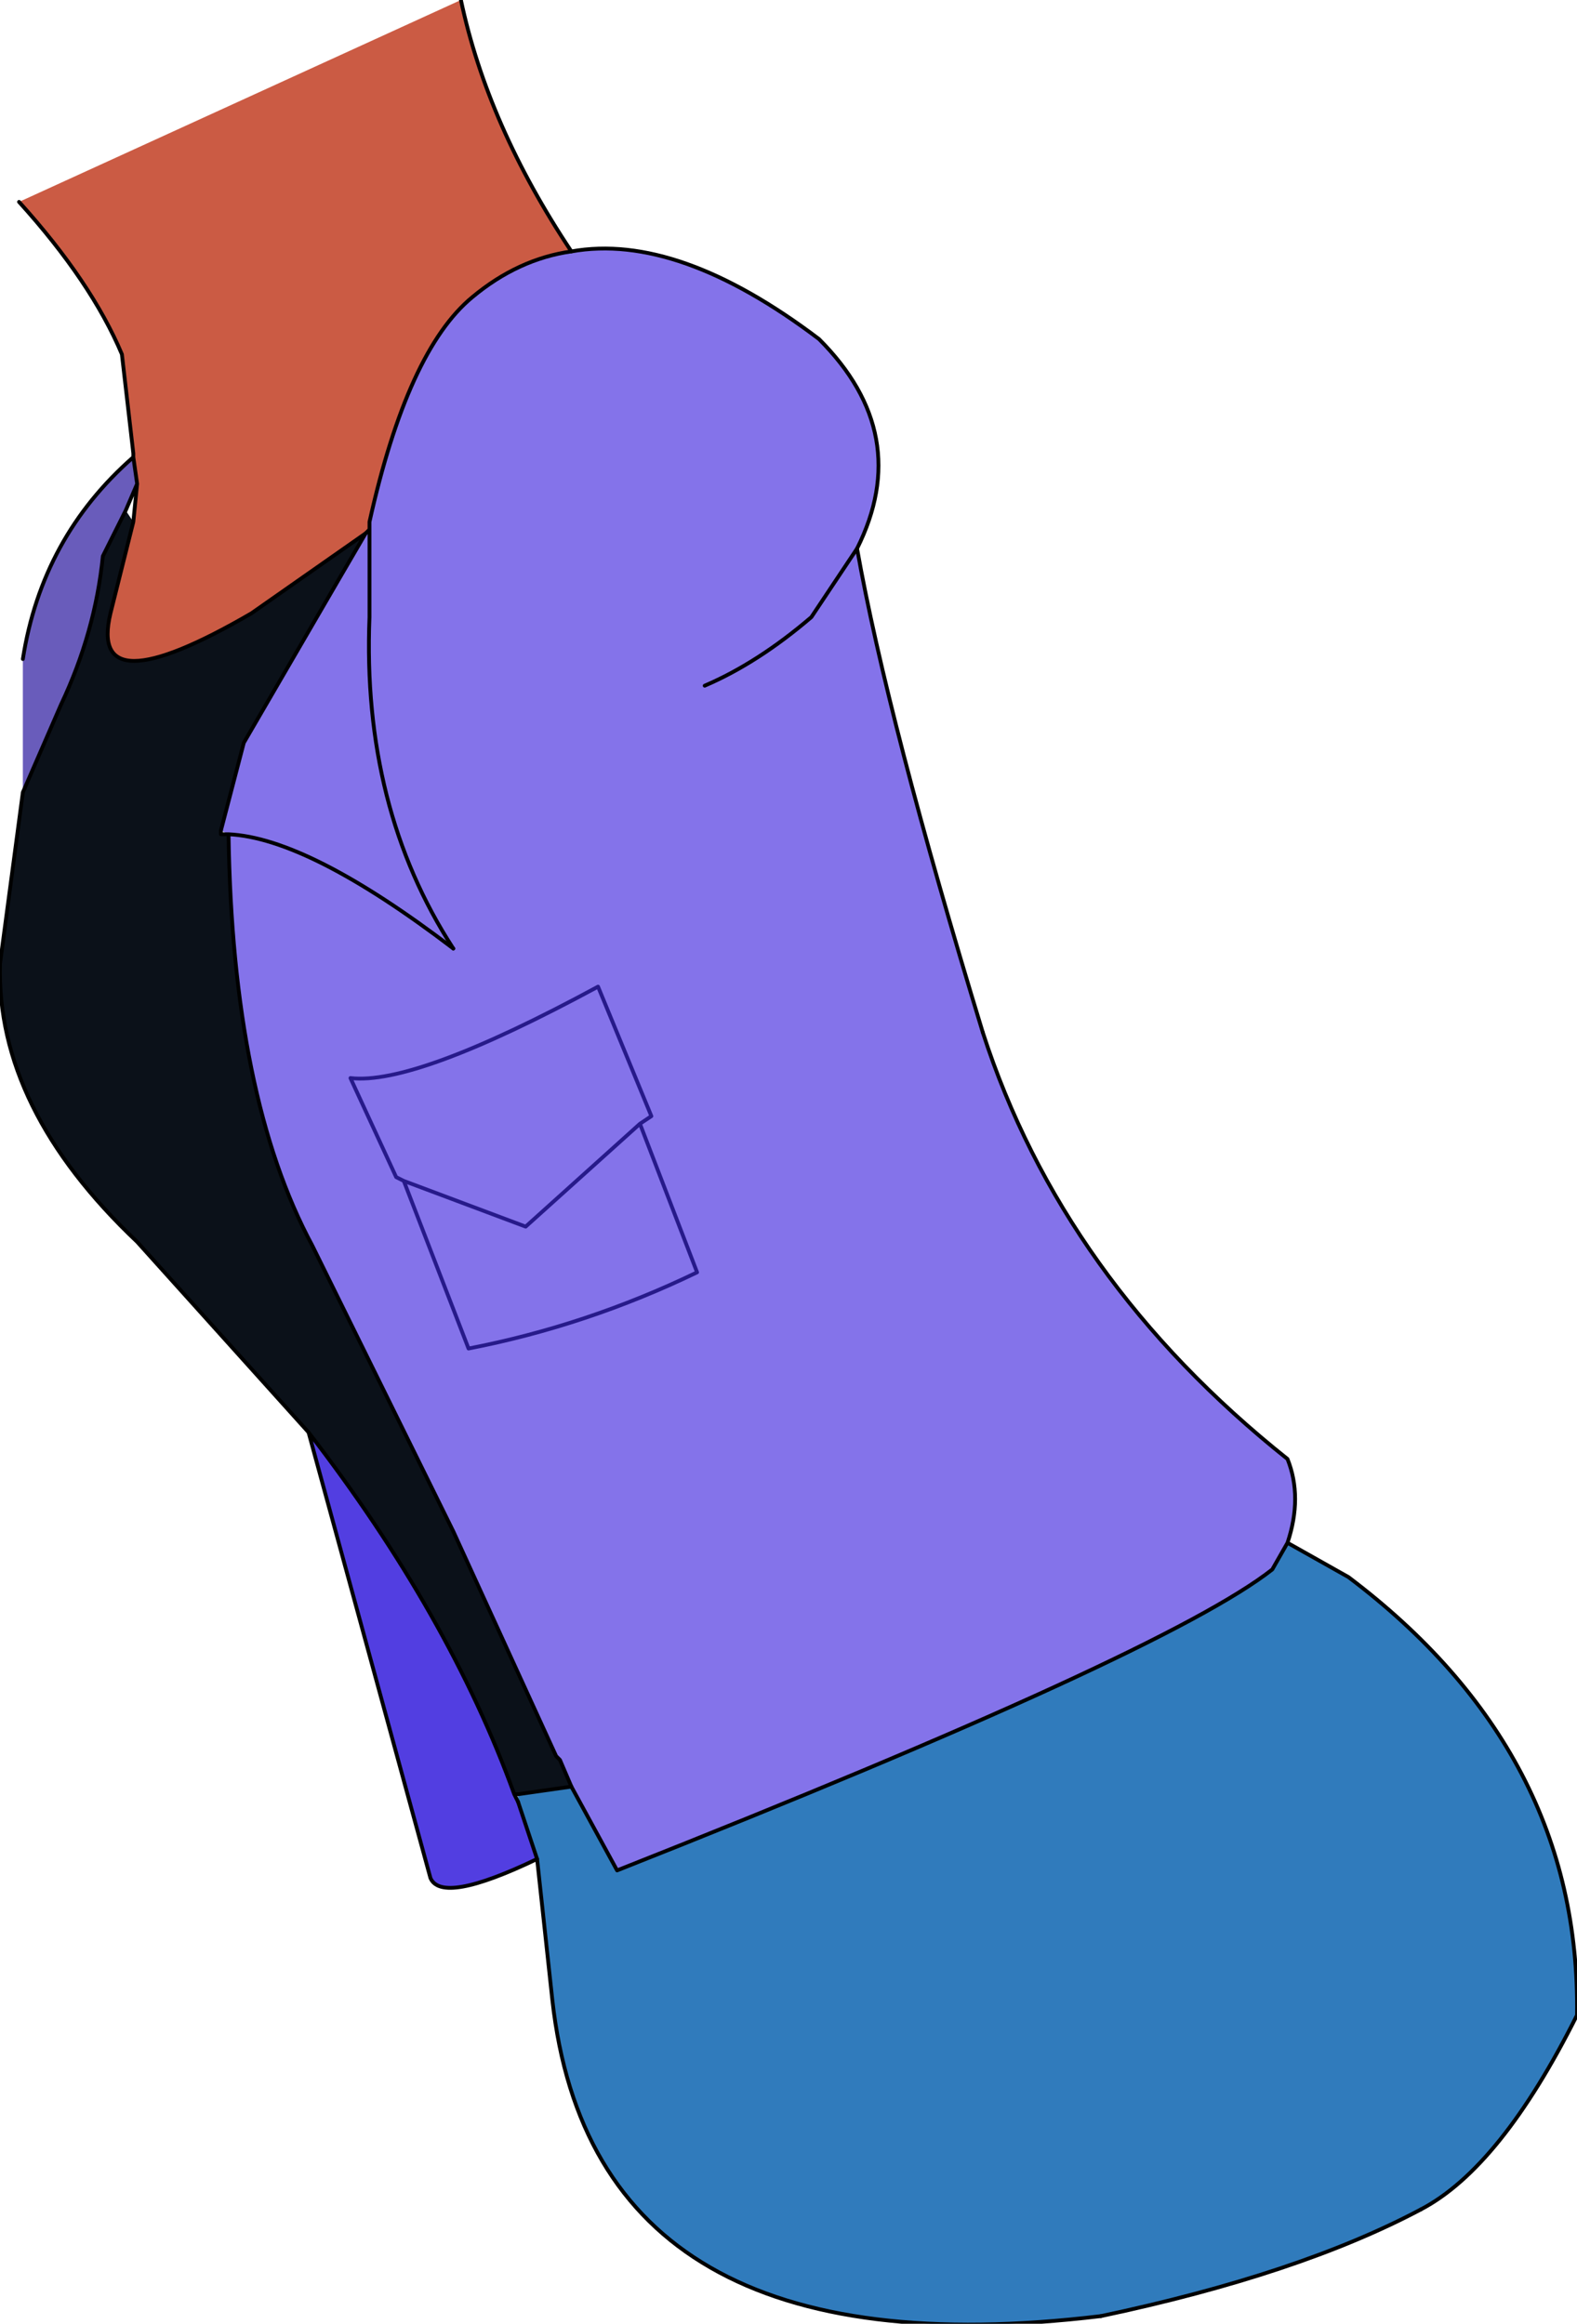
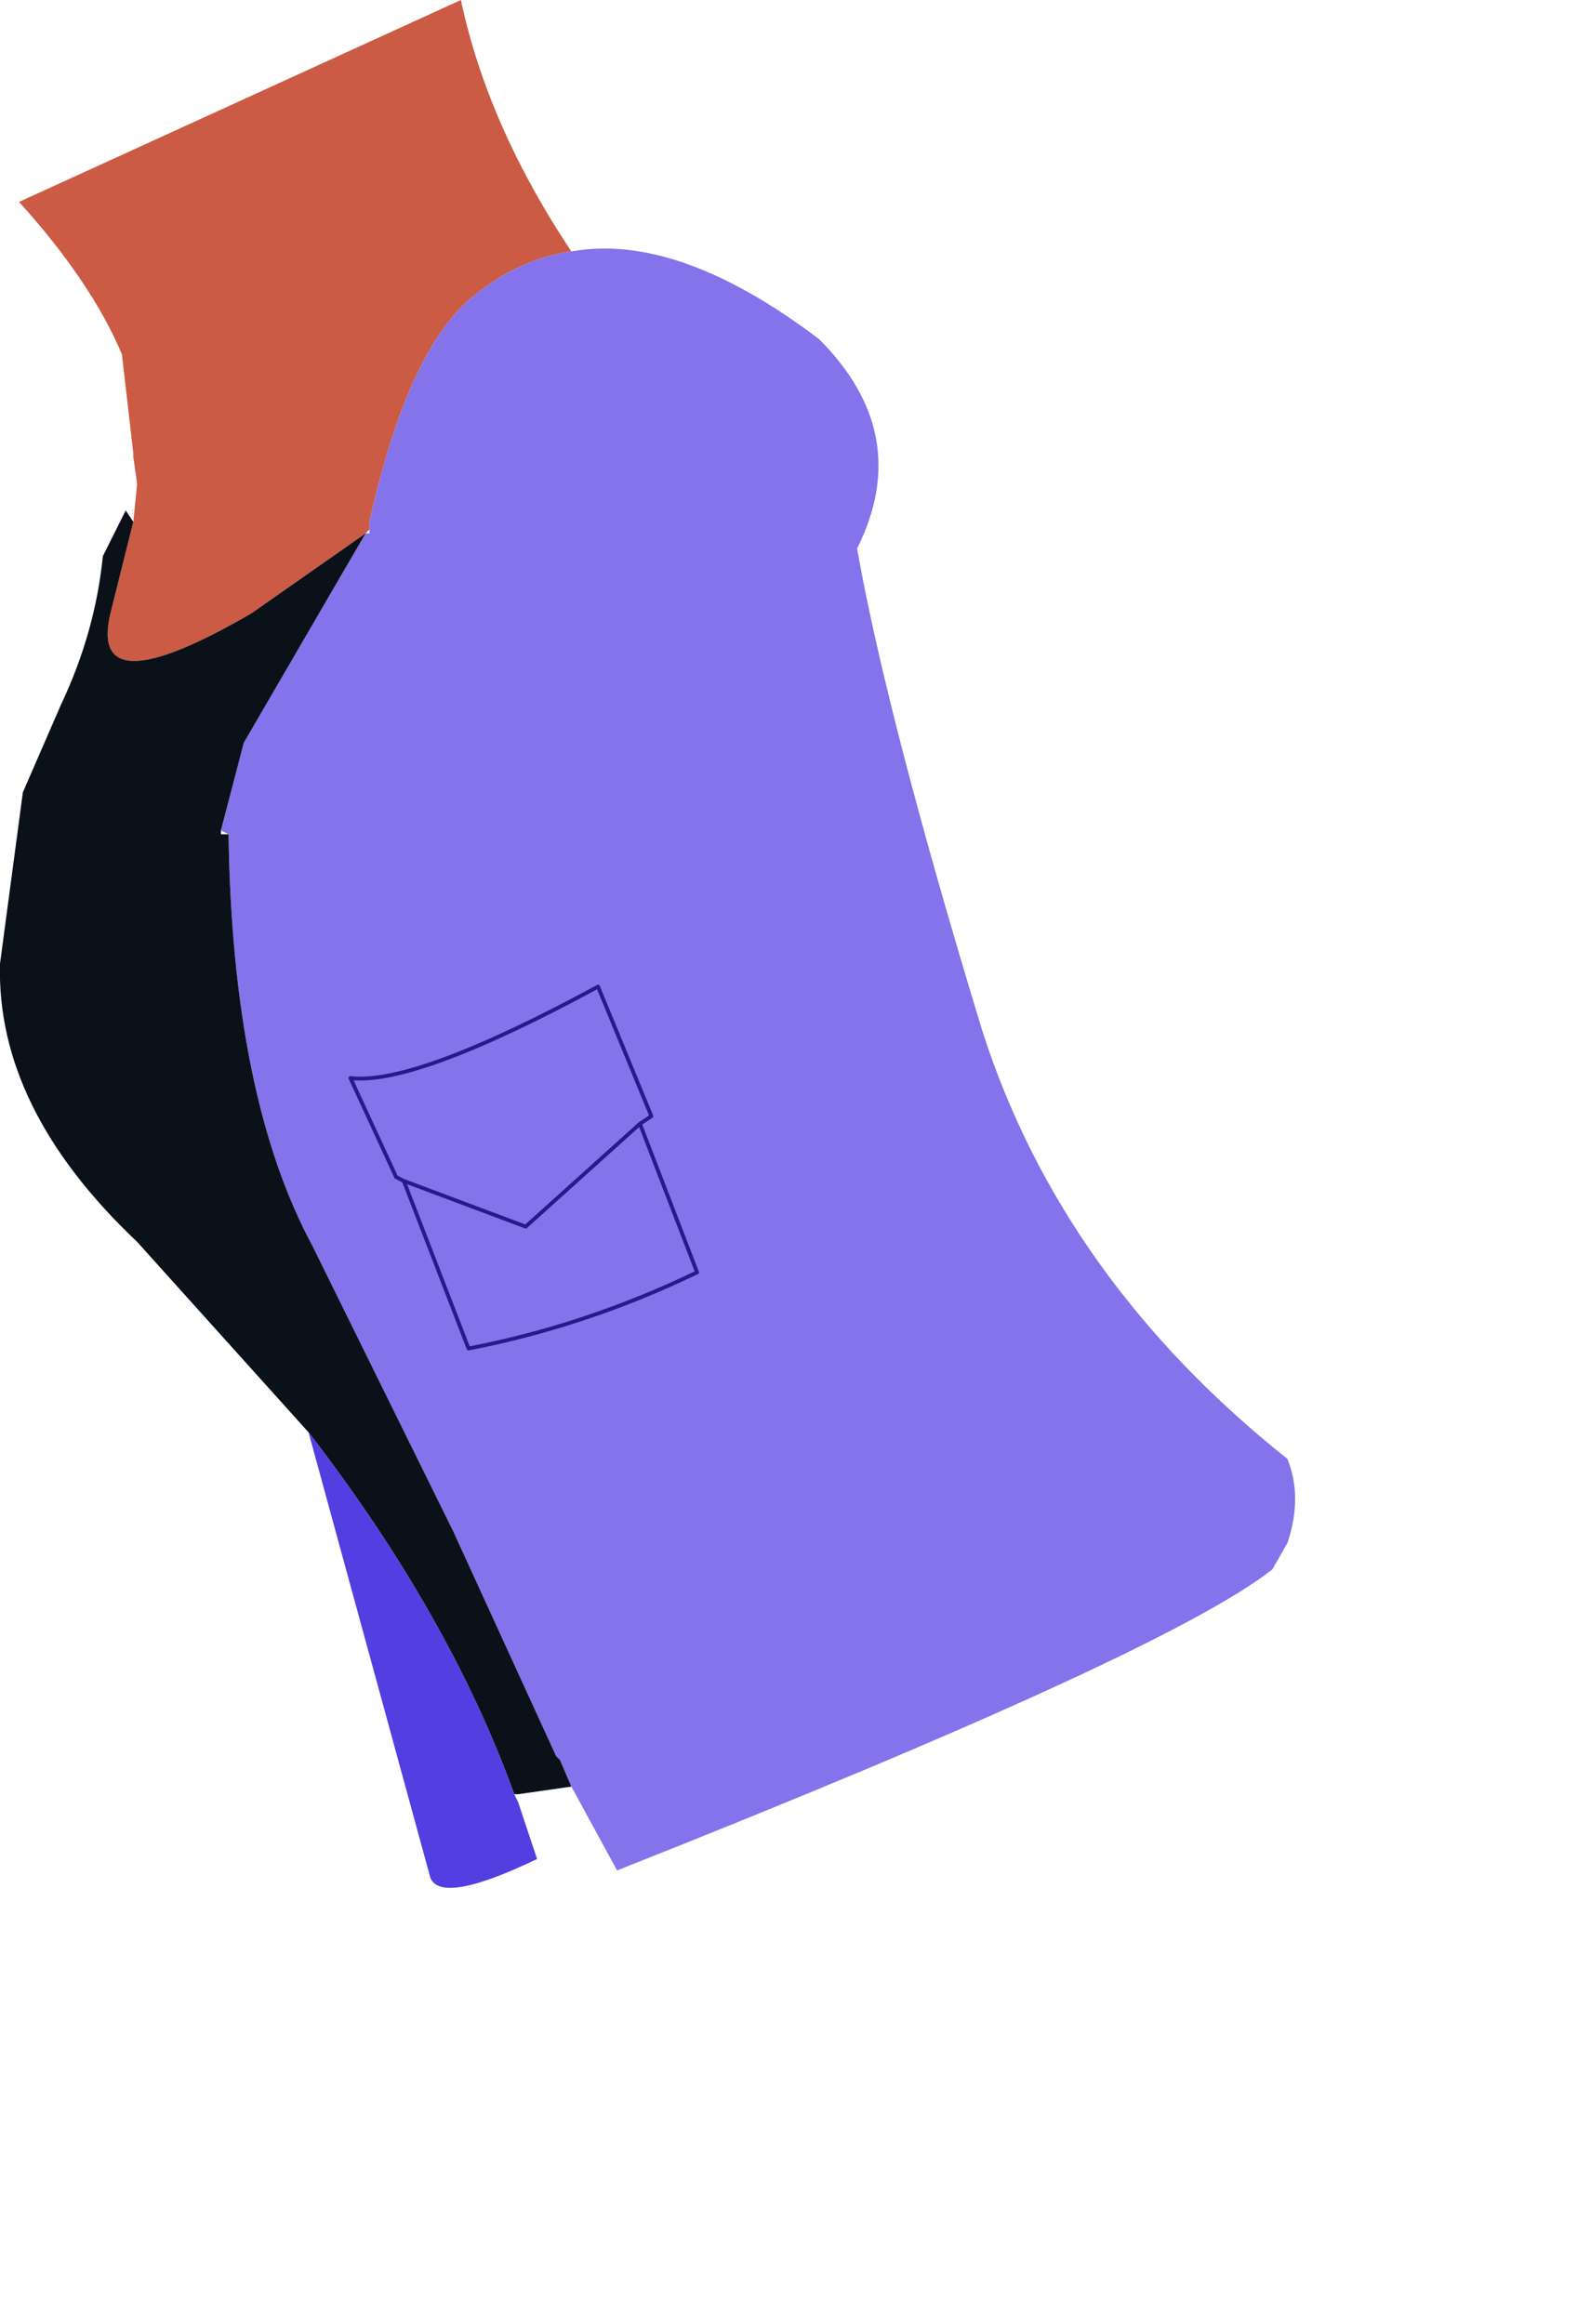
<svg xmlns="http://www.w3.org/2000/svg" height="30.5px" width="20.7px">
  <g transform="matrix(1.0, 0.0, 0.0, 1.0, 10.35, 15.6)">
    <path d="M-2.85 -12.3 Q-3.55 -12.2 -4.15 -11.7 -5.0 -11.0 -5.5 -8.75 L-5.5 -8.65 -5.55 -8.6 -7.05 -7.55 Q-9.2 -6.3 -8.9 -7.55 L-8.6 -8.75 -8.55 -9.25 -8.6 -9.6 -8.6 -9.65 -8.75 -10.95 Q-9.15 -11.9 -10.1 -12.95 L-4.3 -15.6 Q-3.95 -13.95 -2.85 -12.3" fill="#cb5b44" fill-rule="evenodd" stroke="none" />
    <path d="M-2.85 -12.3 Q-1.45 -12.55 0.4 -11.15 1.65 -9.9 0.9 -8.4 1.3 -6.15 2.55 -2.05 3.6 1.2 6.55 3.55 6.75 4.05 6.55 4.65 L6.35 5.0 Q4.95 6.1 -2.25 8.95 L-2.85 7.85 -3.0 7.5 -3.05 7.45 -4.4 4.5 -6.25 0.75 Q-7.3 -1.2 -7.35 -4.65 -6.3 -4.6 -4.4 -3.15 -6.3 -4.6 -7.35 -4.65 L-7.45 -4.7 -7.15 -5.85 -5.9 -8.0 -5.55 -8.6 -5.5 -8.6 -5.5 -8.75 Q-5.0 -11.0 -4.15 -11.7 -3.55 -12.2 -2.85 -12.3 M-4.4 -3.15 Q-5.6 -5.0 -5.5 -7.5 L-5.5 -8.6 -5.5 -7.5 Q-5.6 -5.0 -4.4 -3.15 M-1.1 -6.6 Q-0.4 -6.9 0.3 -7.5 L0.9 -8.4 0.3 -7.5 Q-0.4 -6.9 -1.1 -6.6 M-5.15 -0.15 L-5.75 -1.45 Q-4.9 -1.35 -2.5 -2.65 L-1.8 -0.95 -1.95 -0.85 -3.45 0.5 -5.05 -0.1 -5.15 -0.15 -5.05 -0.1 -3.45 0.5 -1.95 -0.85 -1.8 -0.95 -2.5 -2.65 Q-4.9 -1.35 -5.75 -1.45 L-5.15 -0.15 M-1.95 -0.85 L-1.2 1.1 Q-2.65 1.8 -4.2 2.1 L-5.05 -0.1 -4.2 2.1 Q-2.65 1.8 -1.2 1.1 L-1.95 -0.85" fill="#8473ea" fill-rule="evenodd" stroke="none" />
    <path d="M-7.35 -4.65 Q-7.3 -1.2 -6.25 0.75 L-4.4 4.5 -3.05 7.45 -3.0 7.5 -2.85 7.85 -3.55 7.95 -3.6 7.95 Q-4.45 5.6 -6.3 3.2 L-8.55 0.7 Q-10.4 -1.05 -10.35 -2.95 L-10.05 -5.2 -9.55 -6.35 Q-9.1 -7.3 -9.0 -8.3 L-8.7 -8.9 -8.6 -8.75 -8.9 -7.55 Q-9.2 -6.3 -7.05 -7.55 L-5.55 -8.6 -5.9 -8.0 -7.15 -5.85 -7.45 -4.7 -7.45 -4.65 -7.35 -4.65" fill="#0b1119" fill-rule="evenodd" stroke="none" />
    <path d="M-6.3 3.2 Q-4.45 5.6 -3.6 7.95 L-3.55 8.05 -3.3 8.8 Q-4.55 9.4 -4.7 9.05 L-6.3 3.2" fill="#523ee1" fill-rule="evenodd" stroke="none" />
-     <path d="M-2.85 7.85 L-2.25 8.95 Q4.95 6.1 6.35 5.0 L6.55 4.65 7.35 5.1 Q10.4 7.4 10.35 10.85 9.35 12.85 8.3 13.4 6.7 14.25 4.1 14.8 -2.55 15.6 -3.1 10.65 L-3.3 8.8 -3.55 8.05 -3.55 7.95 -2.85 7.85" fill="#307bbc" fill-rule="evenodd" stroke="none" />
-     <path d="M-8.6 -9.6 L-8.55 -9.25 -8.7 -8.9 -9.0 -8.3 Q-9.1 -7.3 -9.55 -6.35 L-10.05 -5.2 -10.05 -6.95 Q-9.8 -8.55 -8.6 -9.6" fill="#695cbb" fill-rule="evenodd" stroke="none" />
-     <path d="M0.9 -8.4 Q1.65 -9.9 0.4 -11.15 -1.45 -12.55 -2.85 -12.3 -3.95 -13.95 -4.3 -15.6 M-4.4 -3.15 Q-6.3 -4.6 -7.35 -4.65 -7.3 -1.2 -6.25 0.75 L-4.4 4.5 -3.05 7.45 -3.0 7.5 -2.85 7.85 -2.25 8.95 Q4.95 6.1 6.35 5.0 L6.55 4.65 Q6.75 4.05 6.55 3.55 3.6 1.2 2.55 -2.05 M0.9 -8.4 L0.3 -7.5 Q-0.4 -6.9 -1.1 -6.6 M8.3 13.4 Q9.35 12.85 10.35 10.85 10.4 7.4 7.35 5.1 L6.55 4.65 M-10.1 -12.95 Q-9.15 -11.9 -8.75 -10.95 L-8.6 -9.65 -8.6 -9.6 -8.55 -9.25 -8.6 -8.75 -8.9 -7.55 Q-9.2 -6.3 -7.05 -7.55 L-5.55 -8.6 -5.9 -8.0 -7.15 -5.85 -7.45 -4.7 -7.45 -4.65 -7.35 -4.65 M-8.55 -9.25 L-8.7 -8.9 -9.0 -8.3 Q-9.1 -7.3 -9.55 -6.35 L-10.05 -5.2 -10.35 -2.95 Q-10.4 -1.05 -8.55 0.7 L-6.3 3.2 M-8.6 -9.6 Q-9.8 -8.55 -10.05 -6.95 M-3.55 8.05 L-3.3 8.8 -3.1 10.65 Q-2.55 15.6 4.1 14.8" fill="none" stroke="#000000" stroke-linecap="round" stroke-linejoin="round" stroke-width="0.05" />
-     <path d="M-2.85 -12.3 Q-3.55 -12.2 -4.15 -11.7 -5.0 -11.0 -5.5 -8.75 L-5.5 -8.6 -5.5 -7.5 Q-5.6 -5.0 -4.4 -3.15 M2.55 -2.05 Q1.3 -6.15 0.9 -8.4 M4.1 14.8 Q6.7 14.25 8.3 13.4 M-5.55 -8.6 L-5.5 -8.65 -5.5 -8.75 M-6.3 3.2 Q-4.45 5.6 -3.6 7.95 L-3.55 7.95 -2.85 7.85 M-3.6 7.95 L-3.55 8.05 M-6.3 3.2 L-4.7 9.05 Q-4.55 9.4 -3.3 8.8" fill="none" stroke="#000000" stroke-linecap="round" stroke-linejoin="round" stroke-width="0.05" />
    <path d="M-5.15 -0.15 L-5.05 -0.1 -3.45 0.5 -1.95 -0.85 -1.8 -0.95 -2.5 -2.65 Q-4.9 -1.35 -5.75 -1.45 L-5.15 -0.15 M-5.05 -0.1 L-4.2 2.1 Q-2.65 1.8 -1.2 1.1 L-1.95 -0.85" fill="none" stroke="#271a8a" stroke-linecap="round" stroke-linejoin="round" stroke-width="0.05" />
  </g>
</svg>